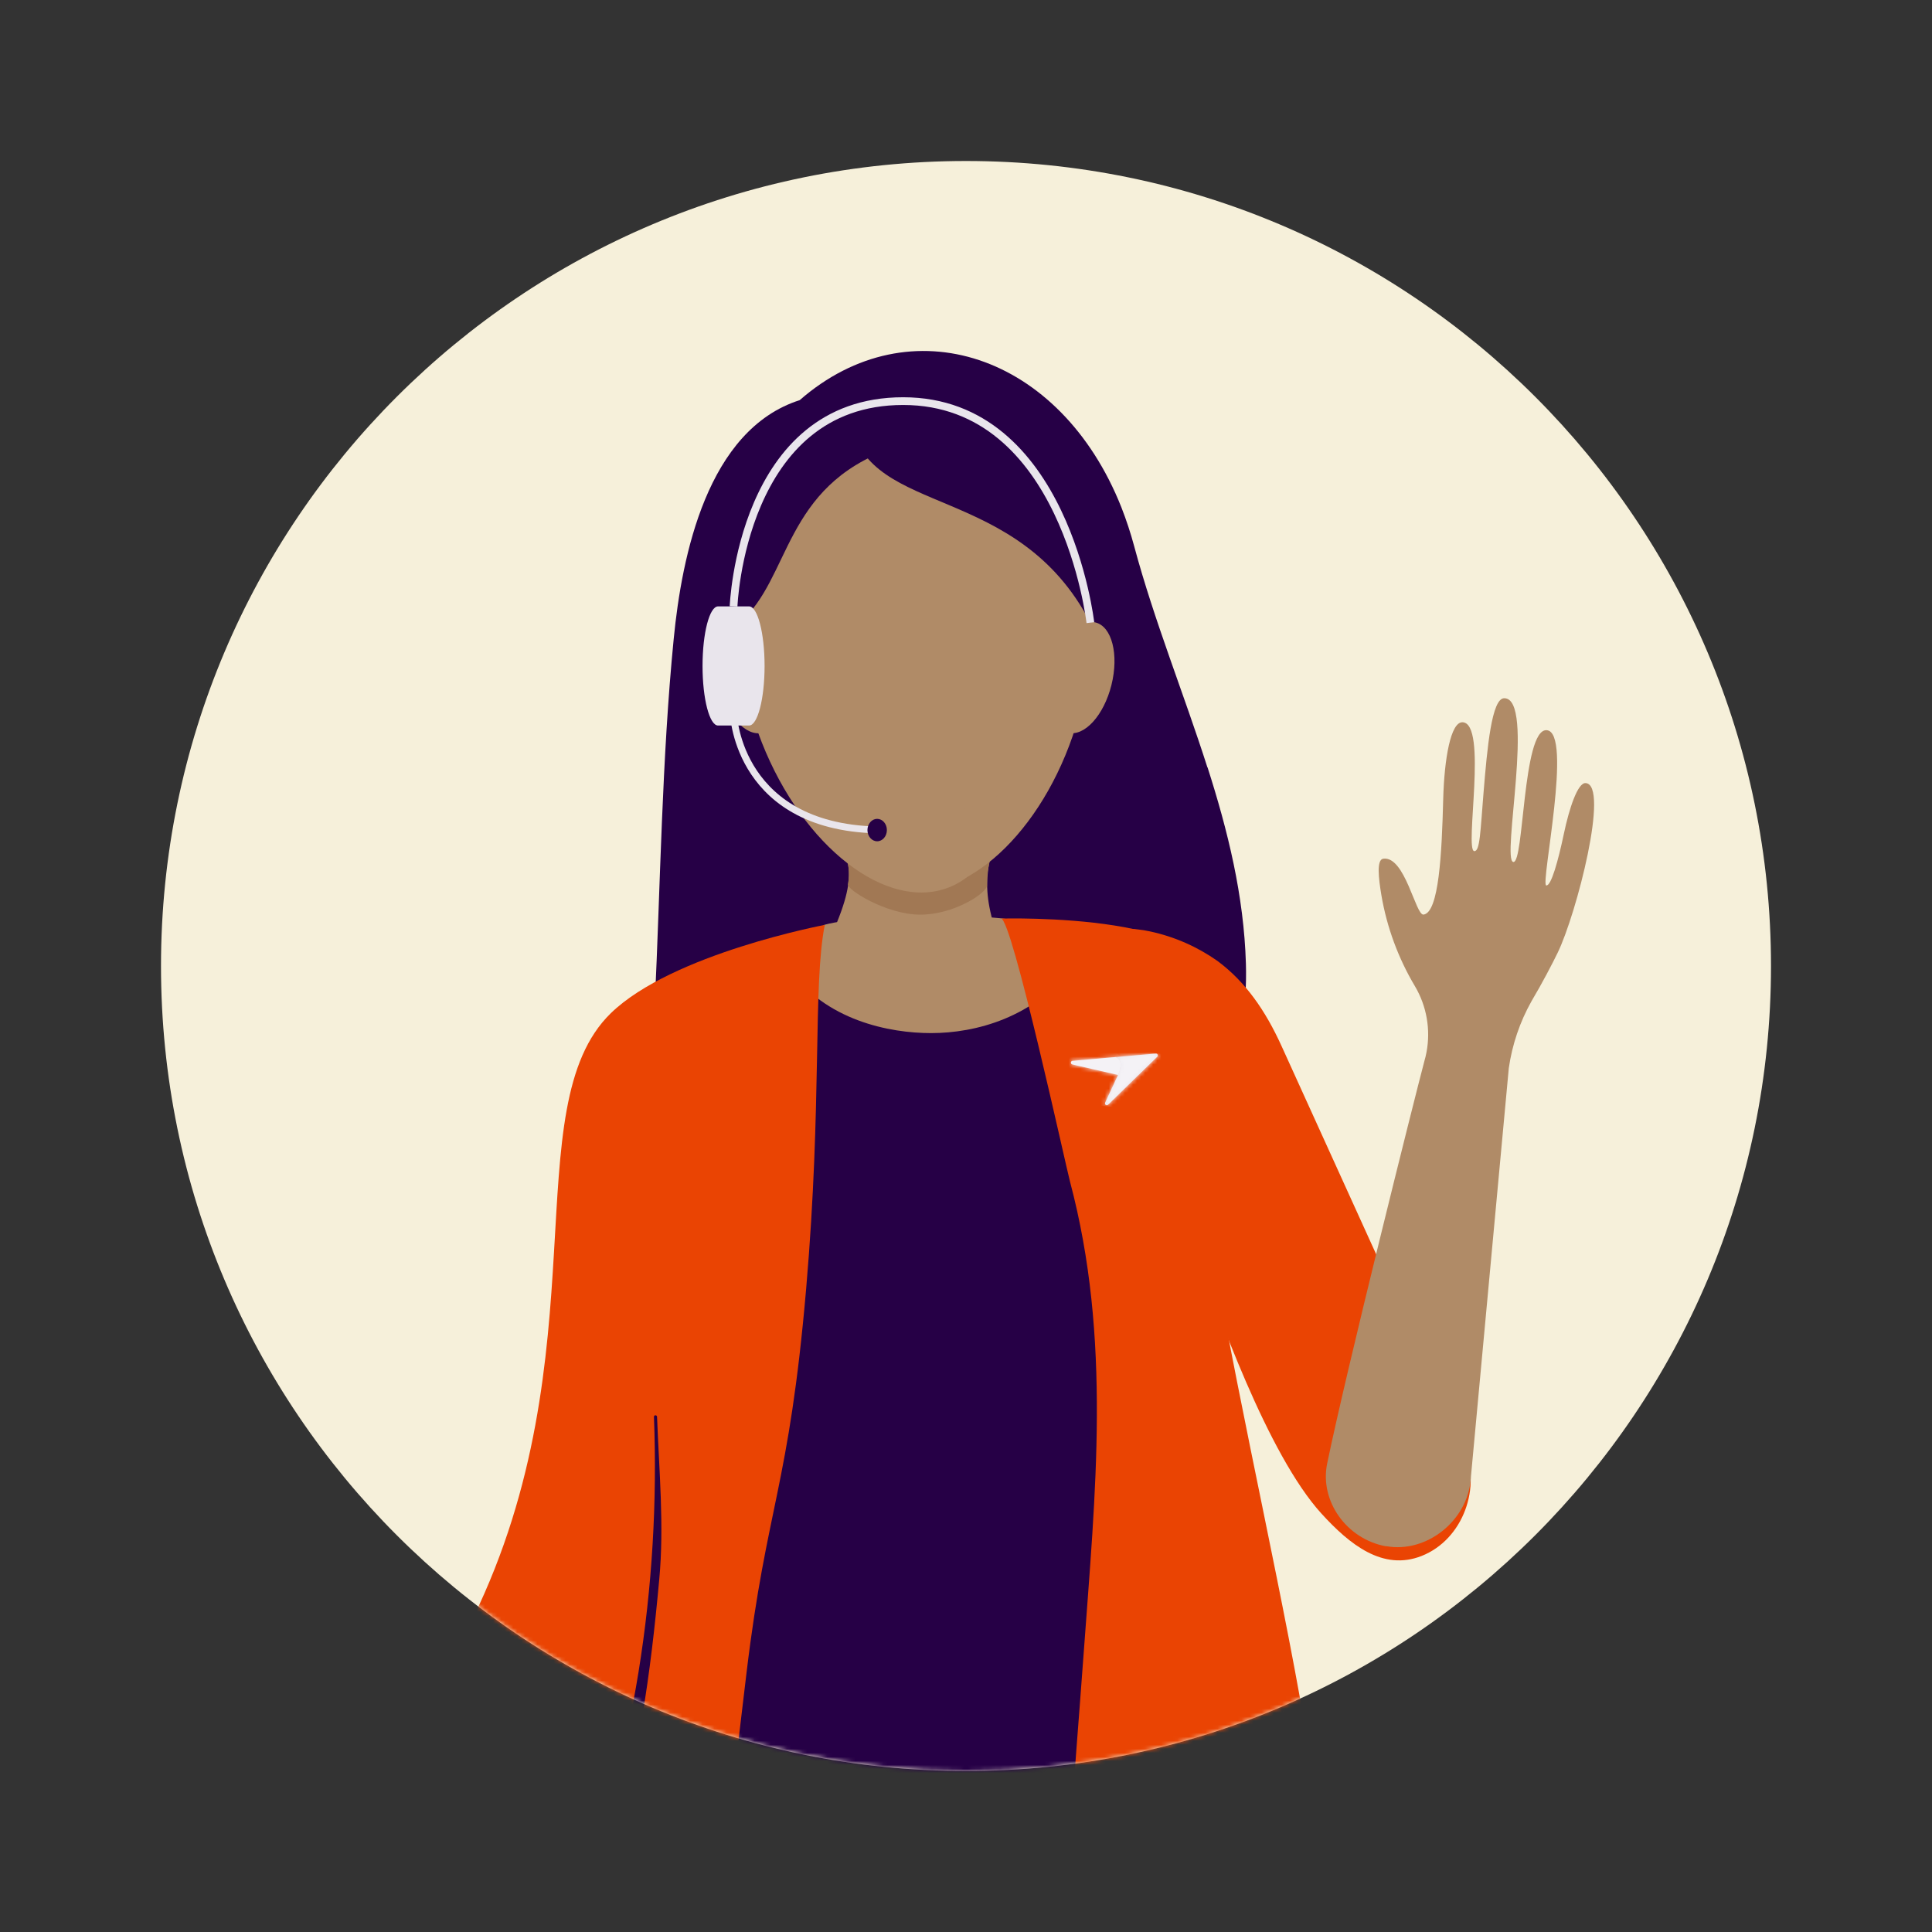
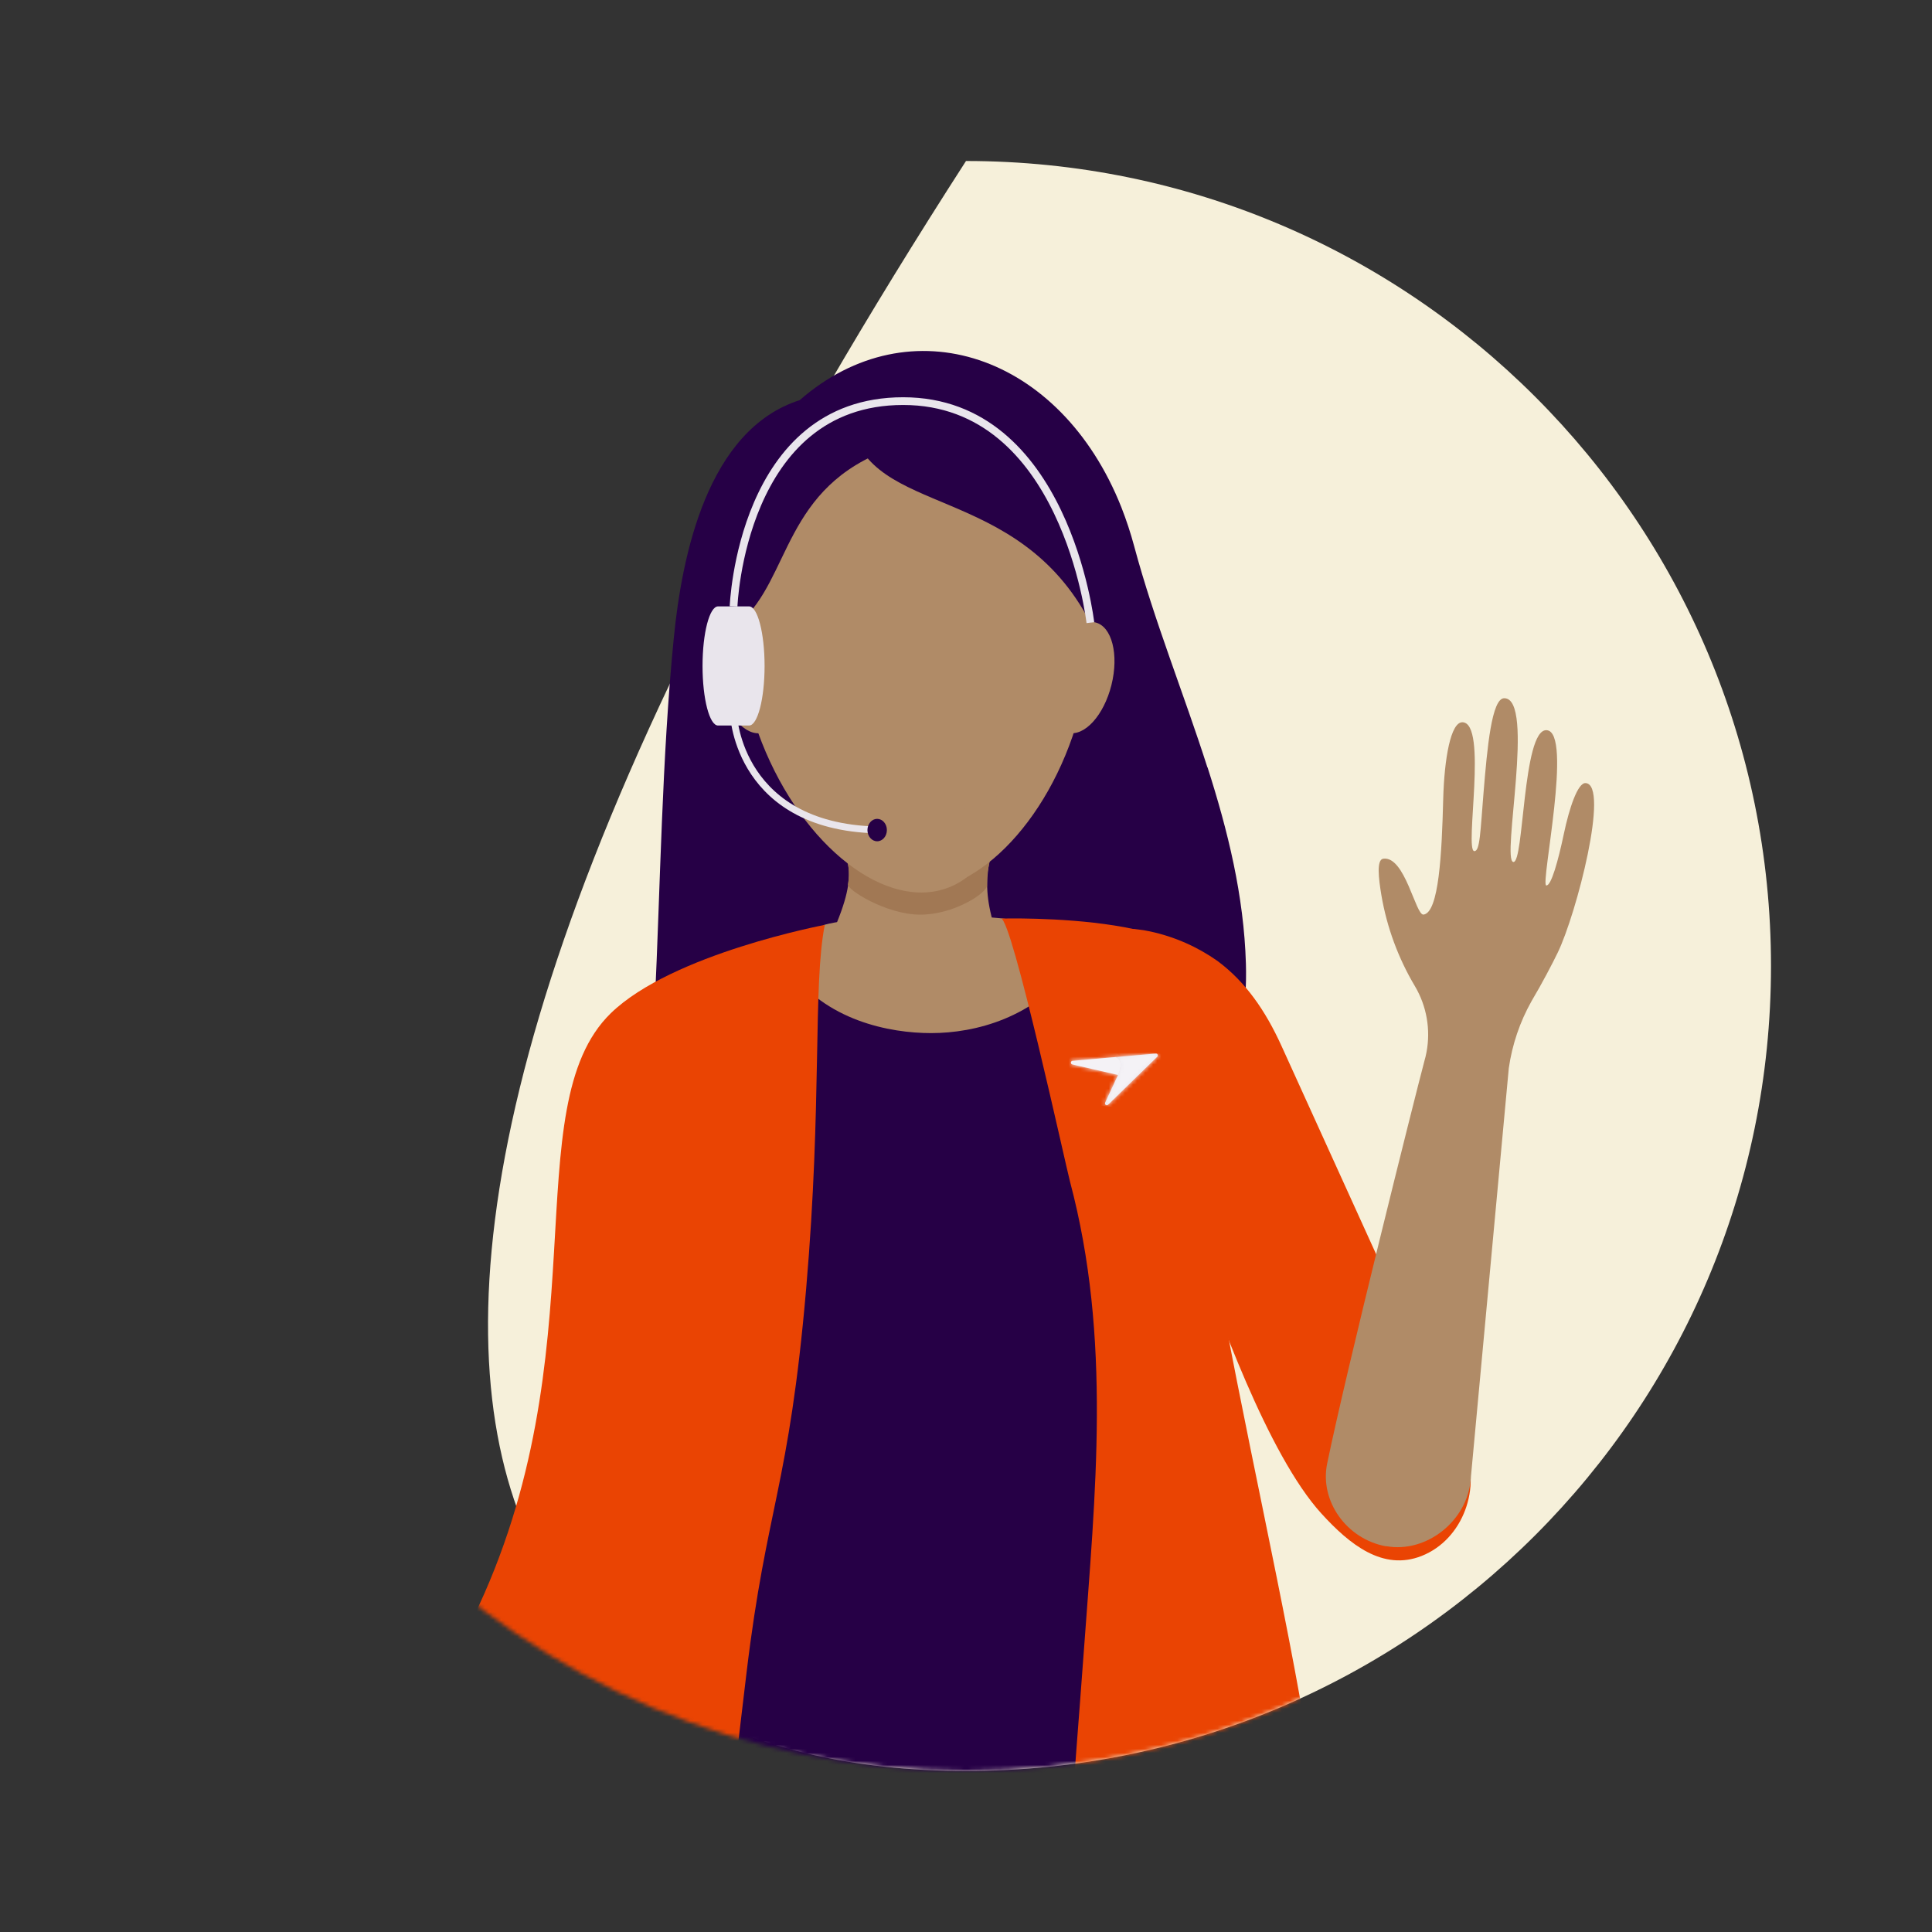
<svg xmlns="http://www.w3.org/2000/svg" width="480" height="480" viewBox="0 0 480 480" fill="none">
  <rect x="0" y="0" width="480" height="480" fill="#333333" stroke="none" />
-   <path d="M240 440C350.457 440 440 350.457 440 240C440 129.543 350.457 40 240 40C129.543 40 40 129.543 40 240C40 350.457 129.543 440 240 440Z" fill="#F6F0DA" />
+   <path d="M240 440C350.457 440 440 350.457 440 240C440 129.543 350.457 40 240 40C40 350.457 129.543 440 240 440Z" fill="#F6F0DA" />
  <mask id="mask0_1024_854" style="mask-type:luminance" maskUnits="userSpaceOnUse" x="40" y="40" width="400" height="400">
    <path d="M240 440C350.457 440 440 350.457 440 240C440 129.543 350.457 40 240 40C129.543 40 40 129.543 40 240C40 350.457 129.543 440 240 440Z" fill="white" />
  </mask>
  <g mask="url(#mask0_1024_854)">
    <mask id="mask1_1024_854" style="mask-type:luminance" maskUnits="userSpaceOnUse" x="51" y="83" width="367" height="366">
      <path d="M417.272 83.014H51.829V448.457H417.272V83.014Z" fill="white" />
    </mask>
    <g mask="url(#mask1_1024_854)">
      <path d="M291.814 322.713C291.814 322.713 258.957 330.699 237.229 325.57C216.4 320.628 177.757 322.713 177.757 322.713C172.257 379.256 139.714 412.299 144.771 661.128C176.611 664.786 208.624 666.727 240.671 666.942C269.788 666.971 298.874 665.028 327.729 661.128C326.086 458.385 298.929 380.228 291.814 322.713Z" fill="#260046" />
      <path d="M300 190.613C305.058 206.413 309.043 222.485 309.543 239.428C310.172 260.185 303.029 282.285 286.315 294.656C273.458 304.142 256.872 306.685 240.943 308.013C226.386 309.228 211.486 309.656 197.515 305.442C183.543 301.228 170.515 291.713 165.358 278.042C162.015 269.156 162.229 259.37 162.658 249.87C164.086 219.656 164.443 188.442 167.386 158.685C169.4 138.07 175.715 106.756 198.686 99.413C226.115 75.47 263.486 87.985 278.586 125.999C279.832 129.175 280.901 132.418 281.786 135.713C286.772 154.285 294.1 172.256 299.986 190.685L300 190.613Z" fill="#260046" />
      <path d="M363.772 359.742L318.372 259.828C314.386 251.071 309.458 243.928 302.472 238.742C297.466 235.212 291.801 232.725 285.815 231.428C276.815 229.399 268.672 232.371 259.5 231.071C254.386 230.356 248.815 228.828 243.643 228.828C237.643 231.113 232.358 230.671 230.615 239.371C224.115 271.885 271.858 263.213 288.672 274.871C290.172 280.899 292.158 310.842 293.258 305.599C293.307 305.386 293.424 305.194 293.591 305.053C293.759 304.911 293.967 304.828 294.186 304.815C294.405 304.802 294.622 304.86 294.805 304.981C294.988 305.102 295.126 305.279 295.2 305.485C295.629 306.671 296.143 308.156 296.729 309.771C302.272 325.556 314.886 361.342 328.343 376.085C335.329 383.742 343.572 390.371 353.2 386.571C363.629 382.428 368.1 369.328 363.743 359.642L363.772 359.742Z" fill="#EA4403" />
      <path d="M344.4 384.185C334.557 382.428 327.814 372.914 329.729 363.614C334.629 339.885 351.4 272.999 353.886 263.614C354.099 262.885 354.275 262.146 354.414 261.399C355.47 255.785 354.455 249.979 351.557 245.056C347.399 238.084 344.565 230.402 343.2 222.399C342.5 218.199 341.957 213.571 343.672 213.342C349.086 212.614 351.7 227.485 353.672 227.228C357.5 226.728 358.214 211.971 358.557 198.656C358.829 188.342 360.443 179.399 363.329 179.442C369.714 179.556 363.8 211.242 366.272 211.456C367.7 211.585 367.786 206.628 368.586 196.871C369.5 185.728 370.614 173.456 373.729 173.471C381.486 173.471 372.943 213.871 375.986 214.156C377.329 214.285 377.857 206.428 378.843 198.099C379.829 189.771 381.214 181.242 384.243 181.414C390.872 181.756 382.672 219.714 384.157 219.985C385.372 220.199 387.129 213.842 388.543 207.128C389.9 200.685 392 194.428 393.943 194.556C399.957 194.942 391.672 227.056 387.014 236.671C385.757 239.271 383.072 244.428 380.5 248.742C377.608 253.889 375.695 259.527 374.857 265.371L365.372 367.714C364.514 377.828 354.414 385.942 344.414 384.142L344.4 384.185Z" fill="#B08B67" />
      <path d="M195.214 175.527L191.757 277.756C191.757 277.756 189.128 309.27 189.828 320.742C190.571 332.756 178.871 368.87 163.314 420.056C150.786 461.299 156.714 599.799 156.714 599.799L211.771 603.87C216.457 584.942 239.128 478.942 246.557 479.813C251.071 480.327 251.328 589.642 251.114 609.956L305.4 616.327L310.4 515.47L288.571 346.199L286 245.599L262.1 175.599L195.214 175.527Z" fill="#260046" />
      <path d="M207.4 359.299C215.121 365.534 224.63 369.143 234.543 369.599C235.043 369.599 235.043 368.842 234.543 368.828C224.829 368.411 215.501 364.908 207.915 358.828C207.543 358.513 206.972 359.056 207.372 359.356L207.4 359.299Z" fill="#260046" />
      <path d="M203.715 260.442C208.678 263.319 214.194 265.116 219.9 265.713C226.637 266.721 233.465 266.975 240.258 266.47C246.654 265.738 252.949 264.301 259.029 262.185C264.32 260.674 269.154 257.877 273.1 254.042C273.429 253.67 272.9 253.142 272.558 253.499C268.486 257.785 263.186 260.099 257.672 261.813C251.717 263.824 245.554 265.157 239.3 265.785C233.394 266.111 227.469 265.901 221.6 265.156C215.444 264.664 209.472 262.815 204.115 259.742C203.672 259.47 203.3 260.156 203.715 260.413V260.442Z" fill="#260046" />
      <path d="M250.957 228.913C253.971 227.399 216.257 226.642 204.843 229.756L192.3 237.442L195.771 240.384C205.014 253.599 221.043 256.67 231.328 256.67C242.471 256.67 256.914 252.799 266.5 240.17L250.971 228.913H250.957Z" fill="#B08B67" />
      <path d="M242.043 207.327L211.043 207.613V193.799H242.043V207.327Z" fill="#B08B67" />
      <path d="M165.715 566.042C169.657 561.099 174.386 507.956 185.472 415.599C190.457 374.07 196 369.728 200.286 320.199C204.3 273.685 201.915 244.956 204.915 229.785C204.915 229.785 166.986 236.928 151.757 251.728C127.757 275.085 149.557 336.228 117.472 402.099C96.814 444.413 71.343 472.556 73.872 479.87C86.2 515.728 125.515 525.342 125.515 525.342L113.072 566.027C113.072 566.027 160.515 572.599 165.772 566.027L165.715 566.042Z" fill="#EA4403" />
-       <path d="M163.243 352.013C163.243 351.528 162.458 351.471 162.472 352.013C164.086 393.885 157.558 437.628 141.743 476.513C137.458 487.028 132.158 497.056 127.101 507.199C124.515 512.342 121.786 517.513 119.701 522.913C119.608 523.115 119.536 523.326 119.486 523.542C121.359 524.256 123.266 524.876 125.201 525.399H125.358C128.329 514.313 133.686 504.242 138.458 493.856C143.42 483.025 147.751 471.916 151.429 460.585C158.572 438.513 161.672 415.556 163.786 392.442C165.043 379.042 163.743 365.456 163.243 352.013Z" fill="#260046" />
      <path d="M207.271 204.285C210.657 214.456 214.314 216.342 205.014 235.713C211.657 246.928 244.7 247.513 248.957 235.713C242.6 219.399 245.986 215.242 247.814 204.285C249.643 193.328 203.857 194.113 207.257 204.285H207.271Z" fill="#B08B67" />
      <path d="M206.515 204.756C208.315 210.156 211.915 213.47 210.657 219.699C210.386 220.999 219.957 227.113 228.4 227.242C236.843 227.37 245.3 221.856 245.229 219.927C244.972 213.556 248.086 209.027 248.772 204.627C250.615 193.684 203.115 194.584 206.515 204.756Z" fill="#A17854" />
      <path d="M266.495 182.876C275.454 156.872 270.169 131.469 254.69 126.137C239.212 120.804 219.402 137.561 210.443 163.565C201.484 189.569 206.769 214.972 222.247 220.305C237.726 225.637 257.536 208.88 266.495 182.876Z" fill="#B08B67" />
      <path d="M235.782 220.458C251.224 214.366 255.442 188.389 245.204 162.438C234.966 136.486 214.148 120.387 198.706 126.479C183.264 132.571 179.046 158.547 189.284 184.499C199.523 210.451 220.34 226.55 235.782 220.458Z" fill="#B08B67" />
      <path d="M239.51 200.981C262.373 194.854 275.566 169.958 268.979 145.373C262.391 120.788 238.517 105.824 215.654 111.95C192.791 118.076 179.598 142.972 186.185 167.557C192.773 192.143 216.647 207.107 239.51 200.981Z" fill="#B08B67" />
      <path d="M276.136 170.186C278.024 162.622 276.252 155.667 272.179 154.651C268.107 153.635 263.276 158.943 261.389 166.506C259.501 174.069 261.273 181.024 265.346 182.04C269.418 183.056 274.249 177.749 276.136 170.186Z" fill="#B08B67" />
      <path d="M189.378 182.054C193.451 181.038 195.222 174.083 193.335 166.52C191.448 158.957 186.617 153.649 182.544 154.665C178.472 155.682 176.7 162.637 178.587 170.2C180.474 177.763 185.306 183.07 189.378 182.054Z" fill="#B08B67" />
      <path d="M270.886 154.698C252.772 119.798 216.114 128.57 211.429 105.227C245.114 83.513 292.857 117.841 270.886 154.698Z" fill="#260046" />
      <path d="M183.814 154.656C196.5 143.642 194.571 120.899 221.428 111.427C192.528 95.37 165.785 134.156 183.814 154.656Z" fill="#260046" />
      <path d="M248.686 228.184C251.415 228.099 264.829 289.842 265.829 293.527C276.215 332.627 272.129 370.913 269.229 410.827C266.929 442.599 263.886 474.57 264 506.541C264 521.741 264.429 538.284 271.472 552.127C273.993 556.933 277.15 561.378 280.857 565.341C280.857 565.341 341.086 570.127 364.472 564.356C364.472 564.356 332.943 524.656 328.215 459.113C324.343 405.484 286.4 274.827 298.457 247.07C307.343 226.542 248.686 228.213 248.686 228.213V228.184Z" fill="#EA4403" />
      <path d="M186.101 150.656H178.401C176.272 150.656 174.543 157.284 174.543 165.456C174.543 173.627 176.272 180.256 178.401 180.256H186.101C188.229 180.256 189.958 173.627 189.958 165.456C189.958 157.284 188.229 150.656 186.101 150.656Z" fill="#E9E5EC" />
      <path d="M182.257 177.642C182.257 177.642 183.429 206.213 219.472 206.213" stroke="#E9E5EC" stroke-width="1.7" stroke-miterlimit="10" />
      <path d="M217.928 209.013C219.262 209.013 220.343 207.766 220.343 206.228C220.343 204.689 219.262 203.442 217.928 203.442C216.595 203.442 215.514 204.689 215.514 206.228C215.514 207.766 216.595 209.013 217.928 209.013Z" fill="#260046" />
      <path d="M182.257 150.656C182.257 150.656 184.114 99.656 224.386 99.656C264.657 99.656 270.9 154.699 270.9 154.699" stroke="#E9E5EC" stroke-width="1.92" stroke-miterlimit="10" />
      <path d="M266.472 263.556C266.363 263.565 266.262 263.612 266.185 263.689C266.108 263.766 266.061 263.867 266.052 263.976C266.044 264.084 266.074 264.192 266.138 264.28C266.202 264.368 266.295 264.431 266.4 264.456L277.829 267.085C278.715 264.956 278.743 263.085 277.215 262.613L266.529 263.556H266.472Z" fill="#F4F2F6" />
      <mask id="mask2_1024_854" style="mask-type:luminance" maskUnits="userSpaceOnUse" x="266" y="262" width="13" height="6">
        <path d="M266.472 263.556C266.363 263.565 266.262 263.612 266.185 263.689C266.108 263.766 266.061 263.867 266.052 263.976C266.044 264.084 266.074 264.192 266.138 264.28C266.202 264.368 266.295 264.431 266.4 264.456L277.829 267.085C278.715 264.956 278.743 263.085 277.215 262.613L266.529 263.556H266.472Z" fill="white" />
      </mask>
      <g mask="url(#mask2_1024_854)">
        <path d="M271.17 256.34L263.695 265.248L273.391 273.384L280.865 264.476L271.17 256.34Z" fill="#F4F2F6" />
      </g>
      <path d="M287.143 261.756L277.143 262.627C278.672 263.099 278.643 264.97 277.757 267.099L274.572 273.942C274.524 274.04 274.513 274.152 274.541 274.257C274.569 274.363 274.633 274.455 274.723 274.517C274.813 274.579 274.921 274.607 275.03 274.596C275.139 274.585 275.24 274.535 275.315 274.456L287.515 262.542C287.581 262.478 287.626 262.395 287.645 262.305C287.663 262.215 287.654 262.122 287.619 262.037C287.583 261.952 287.523 261.88 287.446 261.829C287.369 261.779 287.278 261.754 287.186 261.756" fill="#E9E5EC" />
      <mask id="mask3_1024_854" style="mask-type:luminance" maskUnits="userSpaceOnUse" x="274" y="261" width="14" height="14">
        <path d="M287.143 261.756L277.143 262.627C278.672 263.099 278.643 264.97 277.757 267.099L274.572 273.942C274.524 274.04 274.513 274.152 274.541 274.257C274.569 274.363 274.633 274.455 274.723 274.517C274.813 274.579 274.921 274.607 275.03 274.596C275.139 274.585 275.24 274.535 275.315 274.456L287.515 262.542C287.581 262.478 287.626 262.395 287.645 262.305C287.663 262.215 287.654 262.122 287.619 262.037C287.583 261.952 287.523 261.88 287.446 261.829C287.369 261.779 287.278 261.754 287.186 261.756H287.143Z" fill="white" />
      </mask>
      <g mask="url(#mask3_1024_854)">
        <path d="M274.446 260.576L273.209 274.708L287.697 275.976L288.933 261.844L274.446 260.576Z" fill="#F4F2F6" />
      </g>
    </g>
  </g>
</svg>